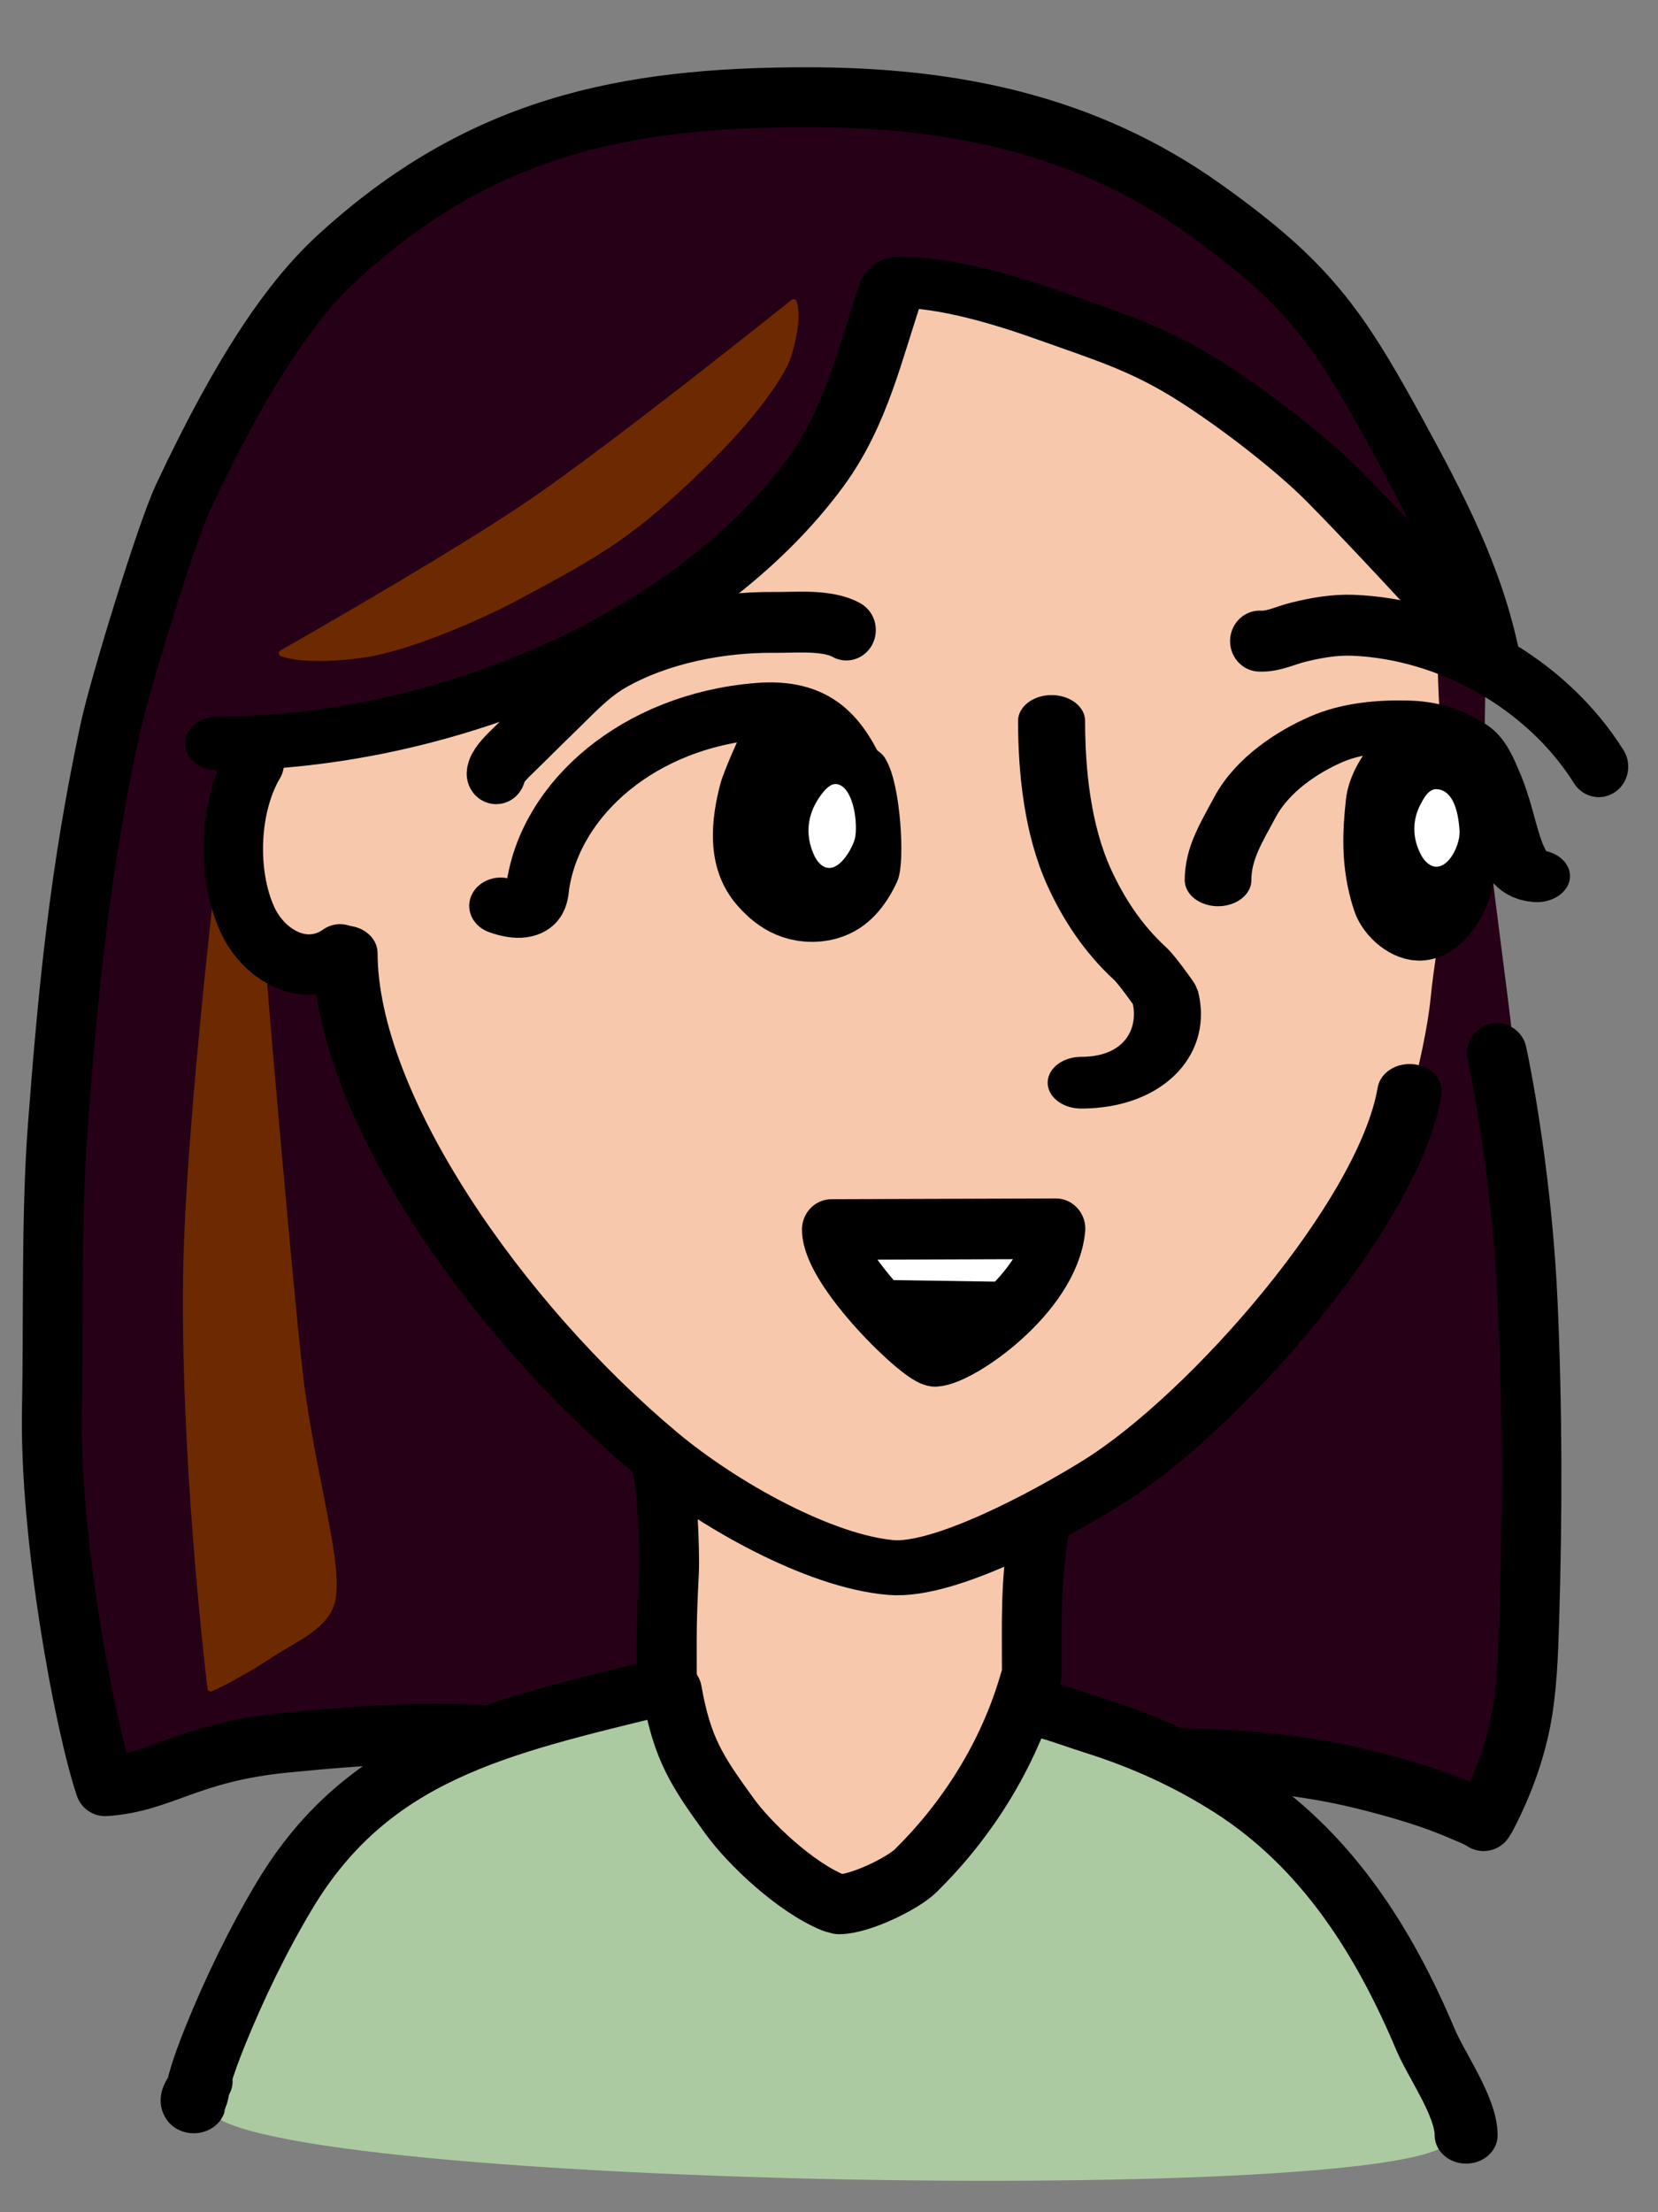
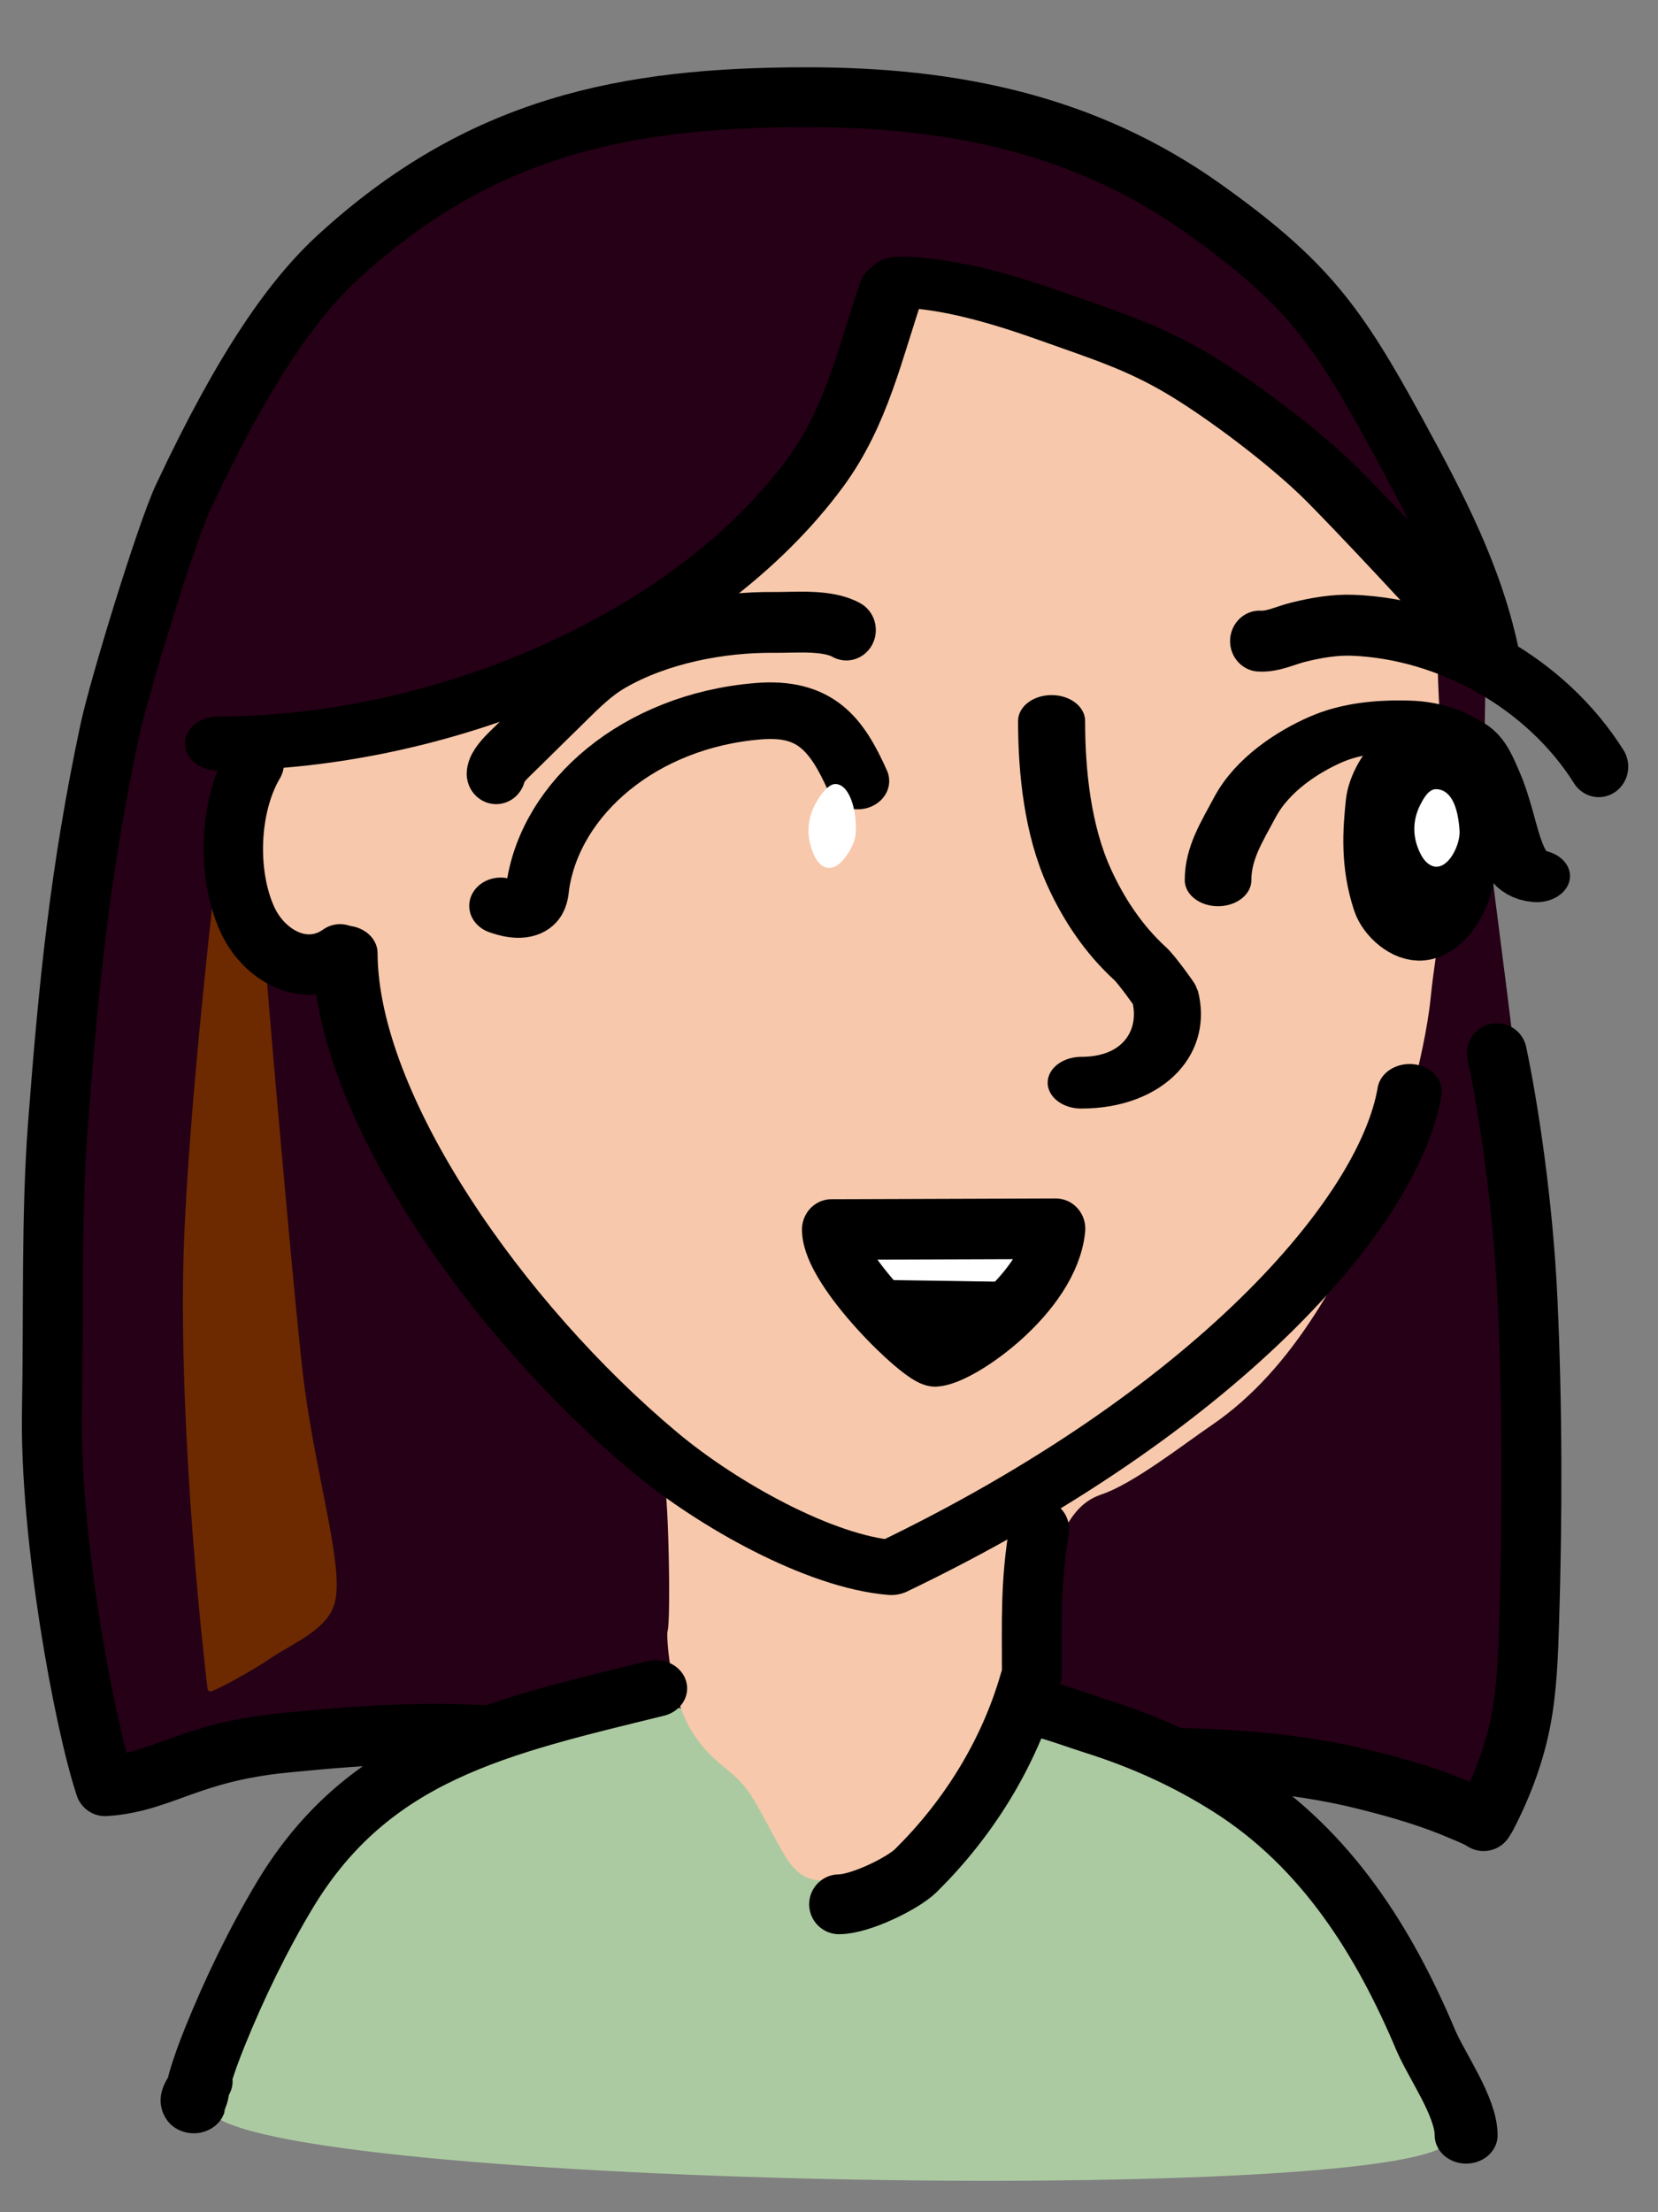
<svg xmlns="http://www.w3.org/2000/svg" width="100%" height="100%" viewBox="0 0 404 539" version="1.1" xml:space="preserve" style="fill-rule:evenodd;clip-rule:evenodd;stroke-linecap:round;stroke-linejoin:round;stroke-miterlimit:1.5;">
  <rect x="0" y="0" width="404" height="539" fill="#808080" stroke="none" />
  <g id="Artboard1" transform="matrix(1,0,0,1,-426.842,-990.452)">
    <rect x="426.842" y="990.452" width="403.82" height="538.51" style="fill:none;" />
    <g transform="matrix(-1,0,0,1,2222.27,761.34)">
      <path d="M1433.28,428.231C1434.65,411.022 1432.22,386.804 1434.36,369.754C1436.11,355.78 1446.46,343.217 1451.77,330.475C1458.54,314.228 1475.03,294.75 1491.27,282.277C1503.94,272.543 1517.88,263.756 1532.81,261.094C1555.17,257.108 1559,255.943 1581.07,250.425C1592.22,247.639 1597.41,255.326 1608.3,251.722C1612.42,250.358 1617.35,248.546 1621.83,249.285C1634.97,251.456 1648.67,257.291 1661.49,261.283C1670.15,263.983 1678.9,263.864 1686.26,269.576C1697.12,278.003 1707.24,280.199 1713.51,292.006C1721.19,306.461 1733.88,311.867 1740.28,327.08C1753.01,357.341 1763.33,391.784 1770.63,423.825C1780.83,468.576 1781.49,524.92 1778.94,571.106C1778.01,587.884 1775.13,604.448 1775.13,621.309C1775.13,623.919 1777.71,662.32 1775.91,664.117C1775.47,664.558 1771.61,662.458 1770.92,662.383C1767.87,662.053 1764.57,662.383 1761.51,662.383C1746.38,662.383 1729.2,647.171 1714.1,648.569C1707.16,649.211 1700.88,653.693 1693.97,654.637C1680.39,656.493 1664.96,652.561 1651.66,655.885C1644.75,657.614 1638.76,661.385 1631.43,662.296C1598.43,666.393 1564.36,664.215 1531.05,664.215L1458.09,664.215C1451.27,664.215 1443.71,664.267 1437.21,665.697C1435.68,666.033 1433.38,667.73 1432.09,668.748C1431.81,668.975 1429.36,670.967 1429.31,670.883C1420.51,656.478 1421.83,638.851 1420.02,622.769C1417.49,600.478 1421.83,579.673 1424.32,557.923C1425.3,549.324 1424.85,520.769 1424.62,512.143C1424.13,494.178 1431.57,449.735 1433.28,428.231Z" style="fill:rgb(37,0,22);" />
      <g transform="matrix(1,0,0,1,6.271,29.323)">
        <path d="M1427.65,643.495C1429.12,642.507 1431.31,641.689 1433.2,640.876C1436.63,639.398 1440.16,638.121 1443.74,636.98C1447.91,635.651 1452.15,634.508 1456.37,633.45C1485.3,626.212 1515.98,628.183 1545.58,628.183" style="fill:none;stroke:black;stroke-width:14.58px;" />
      </g>
      <g transform="matrix(1,0,0,1,6.271,29.323)">
        <path d="M1644.17,628.656C1649.84,617.314 1642.27,626.874 1652.93,624.783C1675.49,620.359 1701.01,622.576 1719.64,624.399C1743.33,626.716 1749.61,634.089 1763.53,634.984C1768.81,619.006 1777.11,573.844 1776.51,543.145C1776.08,521.369 1776.73,496.034 1775.08,474.252C1772.47,439.852 1769.67,411.913 1762.43,377.851C1760.15,367.14 1748.66,329.727 1744.53,320.913C1729.42,288.725 1717.5,272.257 1706.82,262.452C1672.07,230.557 1636.81,223.471 1592.51,223.471C1557.21,223.471 1524.83,229.96 1495.81,250.659C1470.79,268.507 1463.36,278.908 1449.13,304.935C1438.78,323.859 1430.01,340.709 1426.04,360.35" style="fill:none;stroke:black;stroke-width:14.58px;" />
      </g>
      <g transform="matrix(0.943,0,0,0.849,88.518,100.198)">
        <path d="M1545.56,643.483C1551.35,659.47 1565.82,671.651 1575.37,685.503C1578.84,690.529 1581.22,697.542 1587.97,698.525C1590.01,698.82 1591.47,697.123 1592.76,695.83C1596.06,692.537 1598.41,688.564 1600.94,684.684C1603.64,680.529 1607.28,677.077 1609.92,672.969C1613.32,667.683 1616.03,661.993 1619.27,656.605C1621.87,652.267 1625.73,644.66 1631.02,642.901C1633.98,641.916 1637.27,641.83 1640,640.113C1641.35,639.264 1644.02,636.997 1645.77,637.511C1652.79,639.566 1659.73,643.945 1666.68,646.507C1675.01,649.577 1684.4,651.831 1692.12,656.333C1701.98,662.091 1709.65,670.881 1716.93,679.388C1721.49,684.719 1727.24,688.462 1730.65,694.793C1735.14,703.116 1737.23,712.789 1741.08,721.426C1744.27,728.607 1748.39,735.403 1752.21,742.223C1754.3,745.954 1754.95,751.068 1756.32,755.317C1763.95,779.018 1447.43,785.651 1435.8,766.563C1435.34,765.812 1433.98,766.507 1433.13,766.67C1433.04,766.687 1431.35,767.011 1431.34,766.969C1429.6,760.797 1432.53,752.432 1434.15,746.6C1437.02,736.316 1438.32,726.52 1443.8,717.145C1449.68,707.11 1454.46,694.98 1462.31,686.284C1470.95,676.717 1481.64,671.084 1491.98,663.81C1498.16,659.461 1503.33,654.128 1510.15,650.705C1513.41,649.073 1517.39,649.305 1520.73,647.798C1523.9,646.368 1526.28,643.545 1529.38,641.995C1532.64,640.357 1536.86,641.164 1540.36,640.956C1543.49,640.771 1546.31,639.766 1549.45,639.766" style="fill:rgb(172,202,161);" />
      </g>
      <g transform="matrix(-1,0,0,1,2219.08,-756.493)">
        <path d="M476.026,1200.51C476.074,1200.09 476.451,1199.8 476.868,1199.84C483.552,1200.79 487.504,1208.73 487.675,1211.46C488.455,1223.88 495.955,1309.85 497.885,1323.78C501.117,1347.1 507.143,1366.45 505.381,1375.46C503.984,1382.6 495.318,1385.69 489.132,1389.93C486.535,1391.72 478.493,1396.41 475.171,1397.69C474.958,1397.75 474.73,1397.71 474.546,1397.59C474.362,1397.47 474.241,1397.27 474.214,1397.05C473.328,1389.66 467.486,1338.82 468.297,1294.59C468.867,1263.5 475.216,1207.54 476.026,1200.51Z" style="fill:rgb(109,41,0);" />
      </g>
      <g transform="matrix(-1,0.017,0.017,1,2195.33,-759.098)">
-         <path d="M610.648,1050.89C610.81,1050.75 611.021,1050.69 611.23,1050.72C611.439,1050.74 611.628,1050.86 611.752,1051.03C613.642,1054.83 611.047,1064.66 609.968,1066.85C605.296,1076.33 595.345,1087.04 589.853,1092.53C573.605,1108.78 566.417,1113.41 544.959,1125.27C535.649,1130.42 520.479,1137.16 510.115,1139.38C504.814,1140.51 493.142,1141.78 487.615,1139.74C487.369,1139.61 487.21,1139.36 487.201,1139.09C487.192,1138.81 487.334,1138.55 487.571,1138.41C494.615,1134.24 530.179,1113.09 547.931,1100.47C567.252,1086.75 605.258,1055.35 610.648,1050.89Z" style="fill:rgb(109,41,0);" />
-       </g>
+         </g>
      <g transform="matrix(1,0,0,1,4.081,27.827)">
        <path d="M1440.87,352.926C1442.88,340.87 1450.1,342.056 1457.46,332.595C1465.22,322.631 1476.49,310.44 1485.48,301.448C1499.41,287.522 1513.73,281.87 1531.25,273.112C1541.29,268.094 1547.86,275.146 1558.17,271.588C1562.59,270.062 1568.7,267.218 1572.79,271.43C1575.06,273.77 1578.04,271.441 1578.55,274.495C1579.89,282.433 1578.61,289.63 1582.42,297.213C1588.2,308.71 1596.85,318.593 1603.36,329.573C1610.08,340.926 1615.34,339.358 1626.78,346.528C1639.85,354.717 1651.17,361.353 1665.48,366.692C1675.12,370.288 1684.37,375.33 1694.39,378.012C1701.71,379.971 1709.25,382.783 1716.77,383.807C1718.24,384.007 1723.39,383.605 1724.43,384.672C1725.95,386.237 1728.21,389.116 1729.02,390.713C1734.33,401.157 1730.83,431.766 1719.91,438.886C1716.61,441.039 1710.67,429.726 1707.77,431.778C1703.7,434.65 1710.79,435.736 1710.05,440.675C1708.97,447.874 1704.53,454.203 1703.61,461.615C1703.13,465.458 1704.56,470.723 1703.09,474.306C1700.03,481.77 1695.41,473.06 1691.44,480.169C1688.49,485.467 1688.26,490.76 1686.03,496.086C1682.85,503.665 1676.63,510.559 1672.58,517.459C1664.71,530.859 1654.08,541.631 1641.8,551.183C1637.79,554.306 1633.73,557.902 1629.76,561.047C1628.49,562.052 1627.82,596.242 1628.69,598.722C1629.02,599.658 1628.18,614.616 1622.67,623.286C1617.02,632.198 1612.17,631.975 1607.49,640.076C1598.54,655.569 1598.74,660.692 1586.5,659.342C1575.18,658.094 1554.92,640.69 1546.12,622.286C1538.26,605.863 1541.31,588.242 1539.99,586.914C1532.63,579.481 1532.58,568.608 1522.93,565.383C1515.23,562.81 1502.97,553.198 1496.08,548.502C1475.71,534.615 1463.73,510.689 1453.69,488.203C1451.26,482.762 1444.18,458.816 1442.75,444.449C1441.2,428.82 1437.28,416.351 1439.68,387.262C1441.82,361.42 1440.87,352.926 1440.87,352.926Z" style="fill:rgb(247,200,171);" />
      </g>
      <g transform="matrix(0.963,0,0,0.996,58.313,38.065)">
        <g transform="matrix(1.102,0,0,1.233,-162.866,-130.969)">
          <path d="M1549.5,516.672C1548.83,515.558 1548.47,514.334 1548.11,513.089C1547.99,512.657 1547.88,512.221 1547.76,511.787C1547.35,510.315 1546.41,508.188 1548.26,507.229C1548.6,507.048 1549.04,506.951 1549.43,506.894C1550.05,506.803 1550.69,506.789 1551.32,506.777C1552.16,506.761 1553,506.777 1553.85,506.777L1558.81,506.777C1563.37,506.777 1567.94,506.664 1572.49,506.924C1574.71,507.051 1576.91,507.476 1579.12,507.747C1581.07,507.987 1583.03,508.185 1584.96,508.551C1585.99,508.746 1587.07,508.851 1588.02,509.322C1588.88,509.742 1588.95,510.719 1589.07,511.574C1589.2,512.54 1589.32,513.491 1589.35,514.466C1589.38,515.456 1589.65,516.439 1589.95,517.381C1590.09,517.818 1590.49,518.27 1590.39,518.758C1590.26,519.421 1588.86,519.573 1588.37,519.637C1588.13,519.668 1587.89,519.691 1587.65,519.709C1585.92,519.839 1584.18,519.821 1582.45,519.605C1581.09,519.435 1579.75,519.071 1578.38,518.969C1576.39,518.822 1574.33,518.722 1572.34,518.887C1570.37,519.051 1568.42,519.415 1566.44,519.538C1563.84,519.7 1561.02,519.884 1558.43,519.531C1555.96,519.195 1553.53,518.613 1551.07,518.25C1550.13,518.111 1549.11,517.876 1548.16,517.876" style="fill:white;" />
        </g>
        <g transform="matrix(1.088,0,0,1.079,-140.105,-33.754)">
          <path d="M1541.2,487.624C1542.63,502.114 1563.38,516.235 1569.22,516.556C1572.25,516.722 1593.35,496.787 1593.35,487.798L1541.2,487.624Z" style="fill:none;stroke:black;stroke-width:13.74px;" />
        </g>
        <g transform="matrix(1,0,0,1,-3.559,-10.235)">
          <path d="M1547.65,515.64C1556.15,515.64 1586.08,515.002 1586.21,515.213C1586.41,515.535 1586.16,516.586 1586.11,516.917C1585.86,518.51 1587.46,521.199 1587.09,522.766C1586.79,524.043 1586.44,525.294 1586.12,526.56C1586.03,526.935 1586.11,527.473 1585.81,527.772C1584.94,528.634 1583.88,528.81 1582.74,529.187C1578.54,530.579 1574.81,530.874 1570.35,530.874C1568.83,530.874 1566.95,531.152 1565.43,530.823C1562.6,530.209 1559.76,529.583 1556.94,528.936C1556.12,528.749 1555.06,528.12 1554.25,528.12" />
        </g>
      </g>
      <g transform="matrix(0.67,0,0,0.602,533.973,198.787)">
        <path d="M1570.83,366.465C1578.52,347.32 1586.29,336.321 1607.04,338.216C1650.32,342.17 1682.32,373.329 1687.14,408.796C1687.56,411.871 1687.26,422.322 1700.67,416.995" style="fill:none;stroke:black;stroke-width:22.9px;" />
      </g>
      <g transform="matrix(0.626,0,0,0.392,603.685,270.198)">
-         <path d="M1572.3,371.327C1567.14,384.34 1565.49,430.839 1568.03,439.553C1576.14,467.364 1589.94,477.912 1604.53,451.184C1614.97,432.052 1612.96,405.044 1609.52,384.325C1608.51,378.241 1599.46,343.707 1597.27,343.707" style="stroke:black;stroke-width:27.92px;" />
-       </g>
+         </g>
      <g transform="matrix(0.665,-0.076,0.086,0.43,507.518,383.453)">
        <path d="M1583.17,365.122C1577.45,364.839 1572.99,382.077 1572.48,392.789C1572.19,398.636 1576.46,419.453 1583.98,409.36C1584.84,408.207 1585.56,406.731 1586.13,405.425C1590.13,396.291 1591.16,385.996 1588.88,376.265C1588.25,373.561 1586.15,365.27 1583.17,365.122Z" style="fill:white;" />
      </g>
      <g transform="matrix(0.796,0,0,0.614,352.451,198.381)">
        <path d="M1490.88,336.13C1490.88,356.174 1489.05,379.43 1482.39,398.335C1478.1,410.529 1472.09,422.593 1463.71,432.5C1461.85,434.693 1456.23,444.779 1456.14,445.274C1452.49,463.755 1462.91,479.68 1481.82,479.68" style="fill:none;stroke:black;stroke-width:20.52px;" />
      </g>
      <g transform="matrix(0.931,0,0,0.795,118.721,115.068)">
-         <path d="M1710.58,435.559C1710.46,482.016 1670.99,547.953 1629.56,588.516C1613.02,604.711 1586.33,622.068 1567.7,623.853C1553.8,625.186 1526.32,607.927 1512.27,597.652C1483.04,576.286 1437.46,515.278 1432.06,477.967" style="fill:none;stroke:black;stroke-width:16.85px;" />
+         <path d="M1710.58,435.559C1710.46,482.016 1670.99,547.953 1629.56,588.516C1613.02,604.711 1586.33,622.068 1567.7,623.853C1483.04,576.286 1437.46,515.278 1432.06,477.967" style="fill:none;stroke:black;stroke-width:16.85px;" />
      </g>
      <g transform="matrix(0.994,0,0,0.824,15.108,103.667)">
        <path d="M1572.41,237.587C1577.7,256.074 1580.96,275.201 1591.14,291.924C1620.47,340.087 1681.54,372.09 1737.72,372.09" style="fill:none;stroke:black;stroke-width:15.97px;" />
      </g>
      <g transform="matrix(0.705,0,0,0.738,431.112,143.226)">
        <path d="M1451.45,367.034C1455.37,369.827 1459.42,376.389 1459.98,381.52C1460.97,390.621 1461.86,401.425 1457.63,413.665C1455.97,418.479 1449.66,423.964 1443.74,423.37C1436.07,422.599 1430.75,413.649 1429.16,406.986C1426.55,396 1429.3,382.779 1432.67,372.213C1438.11,355.201 1447.74,364.396 1451.45,367.034Z" style="stroke:black;stroke-width:20.21px;" />
      </g>
      <g transform="matrix(0.954,0.227,-0.232,0.973,173.831,-338.619)">
        <path d="M1715.55,422.221C1725.42,426.111 1734.09,418.218 1736,408.716C1738.41,396.659 1733.85,380.681 1725.28,371.976" style="fill:none;stroke:black;stroke-width:14.73px;" />
      </g>
      <g transform="matrix(1.109,0,0,0.868,-150.1,95.798)">
        <path d="M1416.67,399.501C1423.29,398.866 1423.28,384.803 1427.28,372.9C1428.55,369.133 1429.91,364.489 1432.69,362.357C1435.31,360.345 1438.89,357.757 1444.94,357.55C1451.12,357.337 1457.43,358.059 1462.94,361.124C1468.99,364.481 1476.9,370.896 1480.77,380.162C1483.66,387.097 1486.68,393.041 1486.68,400.636" style="fill:none;stroke:black;stroke-width:14.64px;" />
      </g>
      <g transform="matrix(0.651,-0.044,0.062,0.414,392.159,339.885)">
        <path d="M1583.17,365.122C1577.45,364.839 1574.05,375.279 1572.26,388.45C1570.92,398.322 1575.72,417.568 1583.23,407.476C1584.09,406.323 1584.82,404.847 1585.39,403.54C1589.39,394.406 1590.42,384.112 1588.14,374.381C1587.51,371.677 1586.15,365.27 1583.17,365.122Z" style="fill:white;" />
      </g>
      <g transform="matrix(1,0,0,0.758,6.271,119.207)">
        <path d="M1570.19,235.73C1558.07,235.73 1543.35,241.749 1532.67,246.775C1518.32,253.528 1509.2,257.158 1496.94,267.372C1486.33,276.214 1472,290.734 1463.79,301.758C1455.84,312.435 1448.06,323.427 1440.42,334.297C1437.47,338.493 1436.29,343.643 1432.68,347.247" style="fill:none;stroke:black;stroke-width:16.43px;" />
      </g>
      <path d="M1542.2,601.71C1544.4,614.768 1544,623.929 1544,636.932" style="fill:none;stroke:black;stroke-width:14.58px;" />
      <path d="M1544.55,638.873C1549.68,656.756 1559.79,672.582 1572.31,684.906C1575.48,688.018 1585.86,693.075 1590.97,693.075" style="fill:none;stroke:black;stroke-width:14.58px;" />
-       <path d="M1592.36,692.699C1601.67,688.898 1612.8,678.297 1617.6,671.674C1625.63,660.605 1629.18,655.288 1631.69,641.144" style="fill:none;stroke:black;stroke-width:14.58px;" />
      <g transform="matrix(0.943,0,0,0.849,88.518,100.198)">
        <path d="M1544.08,640.767C1545.66,640.767 1539.58,642.657 1538.88,642.877C1534.9,644.125 1531.1,645.727 1527.17,647.103C1514.36,651.594 1502.81,657.403 1491.7,665.243C1467.09,682.601 1452.25,709.502 1441.76,737.097C1438.88,744.681 1431.24,756.373 1431.24,764.618" style="fill:none;stroke:black;stroke-width:16.26px;" />
      </g>
      <g transform="matrix(0.943,0,0,0.849,88.518,100.198)">
        <path d="M1640.66,636.37C1681.41,647.487 1714.78,655.43 1736.53,695.746C1743.43,708.546 1749.51,722.525 1754.49,736.19C1756.1,740.623 1757.47,744.693 1758.56,749.013C1758.96,750.582 1758.88,752.501 1759.48,753.991C1759.54,754.128 1759.8,756.358 1760.12,755.837C1761.35,753.862 1758.9,751.347 1758.11,749.162" style="fill:none;stroke:black;stroke-width:16.26px;" />
      </g>
      <g transform="matrix(1,0,0,1,6.271,29.323)">
        <path d="M1427,642.458C1422.5,633.839 1419.93,625.943 1418.61,619.197C1417.08,611.392 1416.79,602.953 1416.55,595.029C1415.74,569.084 1415.75,542.532 1416.94,516.606C1418.03,492.774 1421.69,469.245 1424.41,456.381" style="fill:none;stroke:black;stroke-width:14.58px;" />
      </g>
      <g transform="matrix(0.966,-0.061,0.059,0.998,26.1,151.224)">
        <path d="M1406.88,351.203C1421.23,331.786 1446.52,320.006 1470.88,320.59C1475.39,320.698 1480.13,321.807 1484.42,323.12C1487.55,324.077 1490.66,325.874 1493.98,325.874" style="fill:none;stroke:black;stroke-width:14.85px;" />
      </g>
      <g transform="matrix(0.967,-0.032,0.031,0.999,43.032,105.103)">
        <path d="M1588.39,328.67C1593.3,326.203 1601.35,327.279 1606.53,327.392C1620.13,327.686 1635.55,331.067 1647.36,338.14C1652.6,341.278 1656.54,345.79 1660.81,350.053C1664.6,353.841 1668.31,357.705 1672.1,361.493C1673.09,362.478 1675.43,364.95 1675.43,366.501" style="fill:none;stroke:black;stroke-width:14.83px;" />
      </g>
-       <path d="M1634.04,586.836C1632.91,590.166 1632.2,607.372 1632.42,611.927C1633.09,625.522 1632.94,626.092 1632.94,639.714" style="fill:none;stroke:black;stroke-width:14.58px;" />
    </g>
  </g>
</svg>